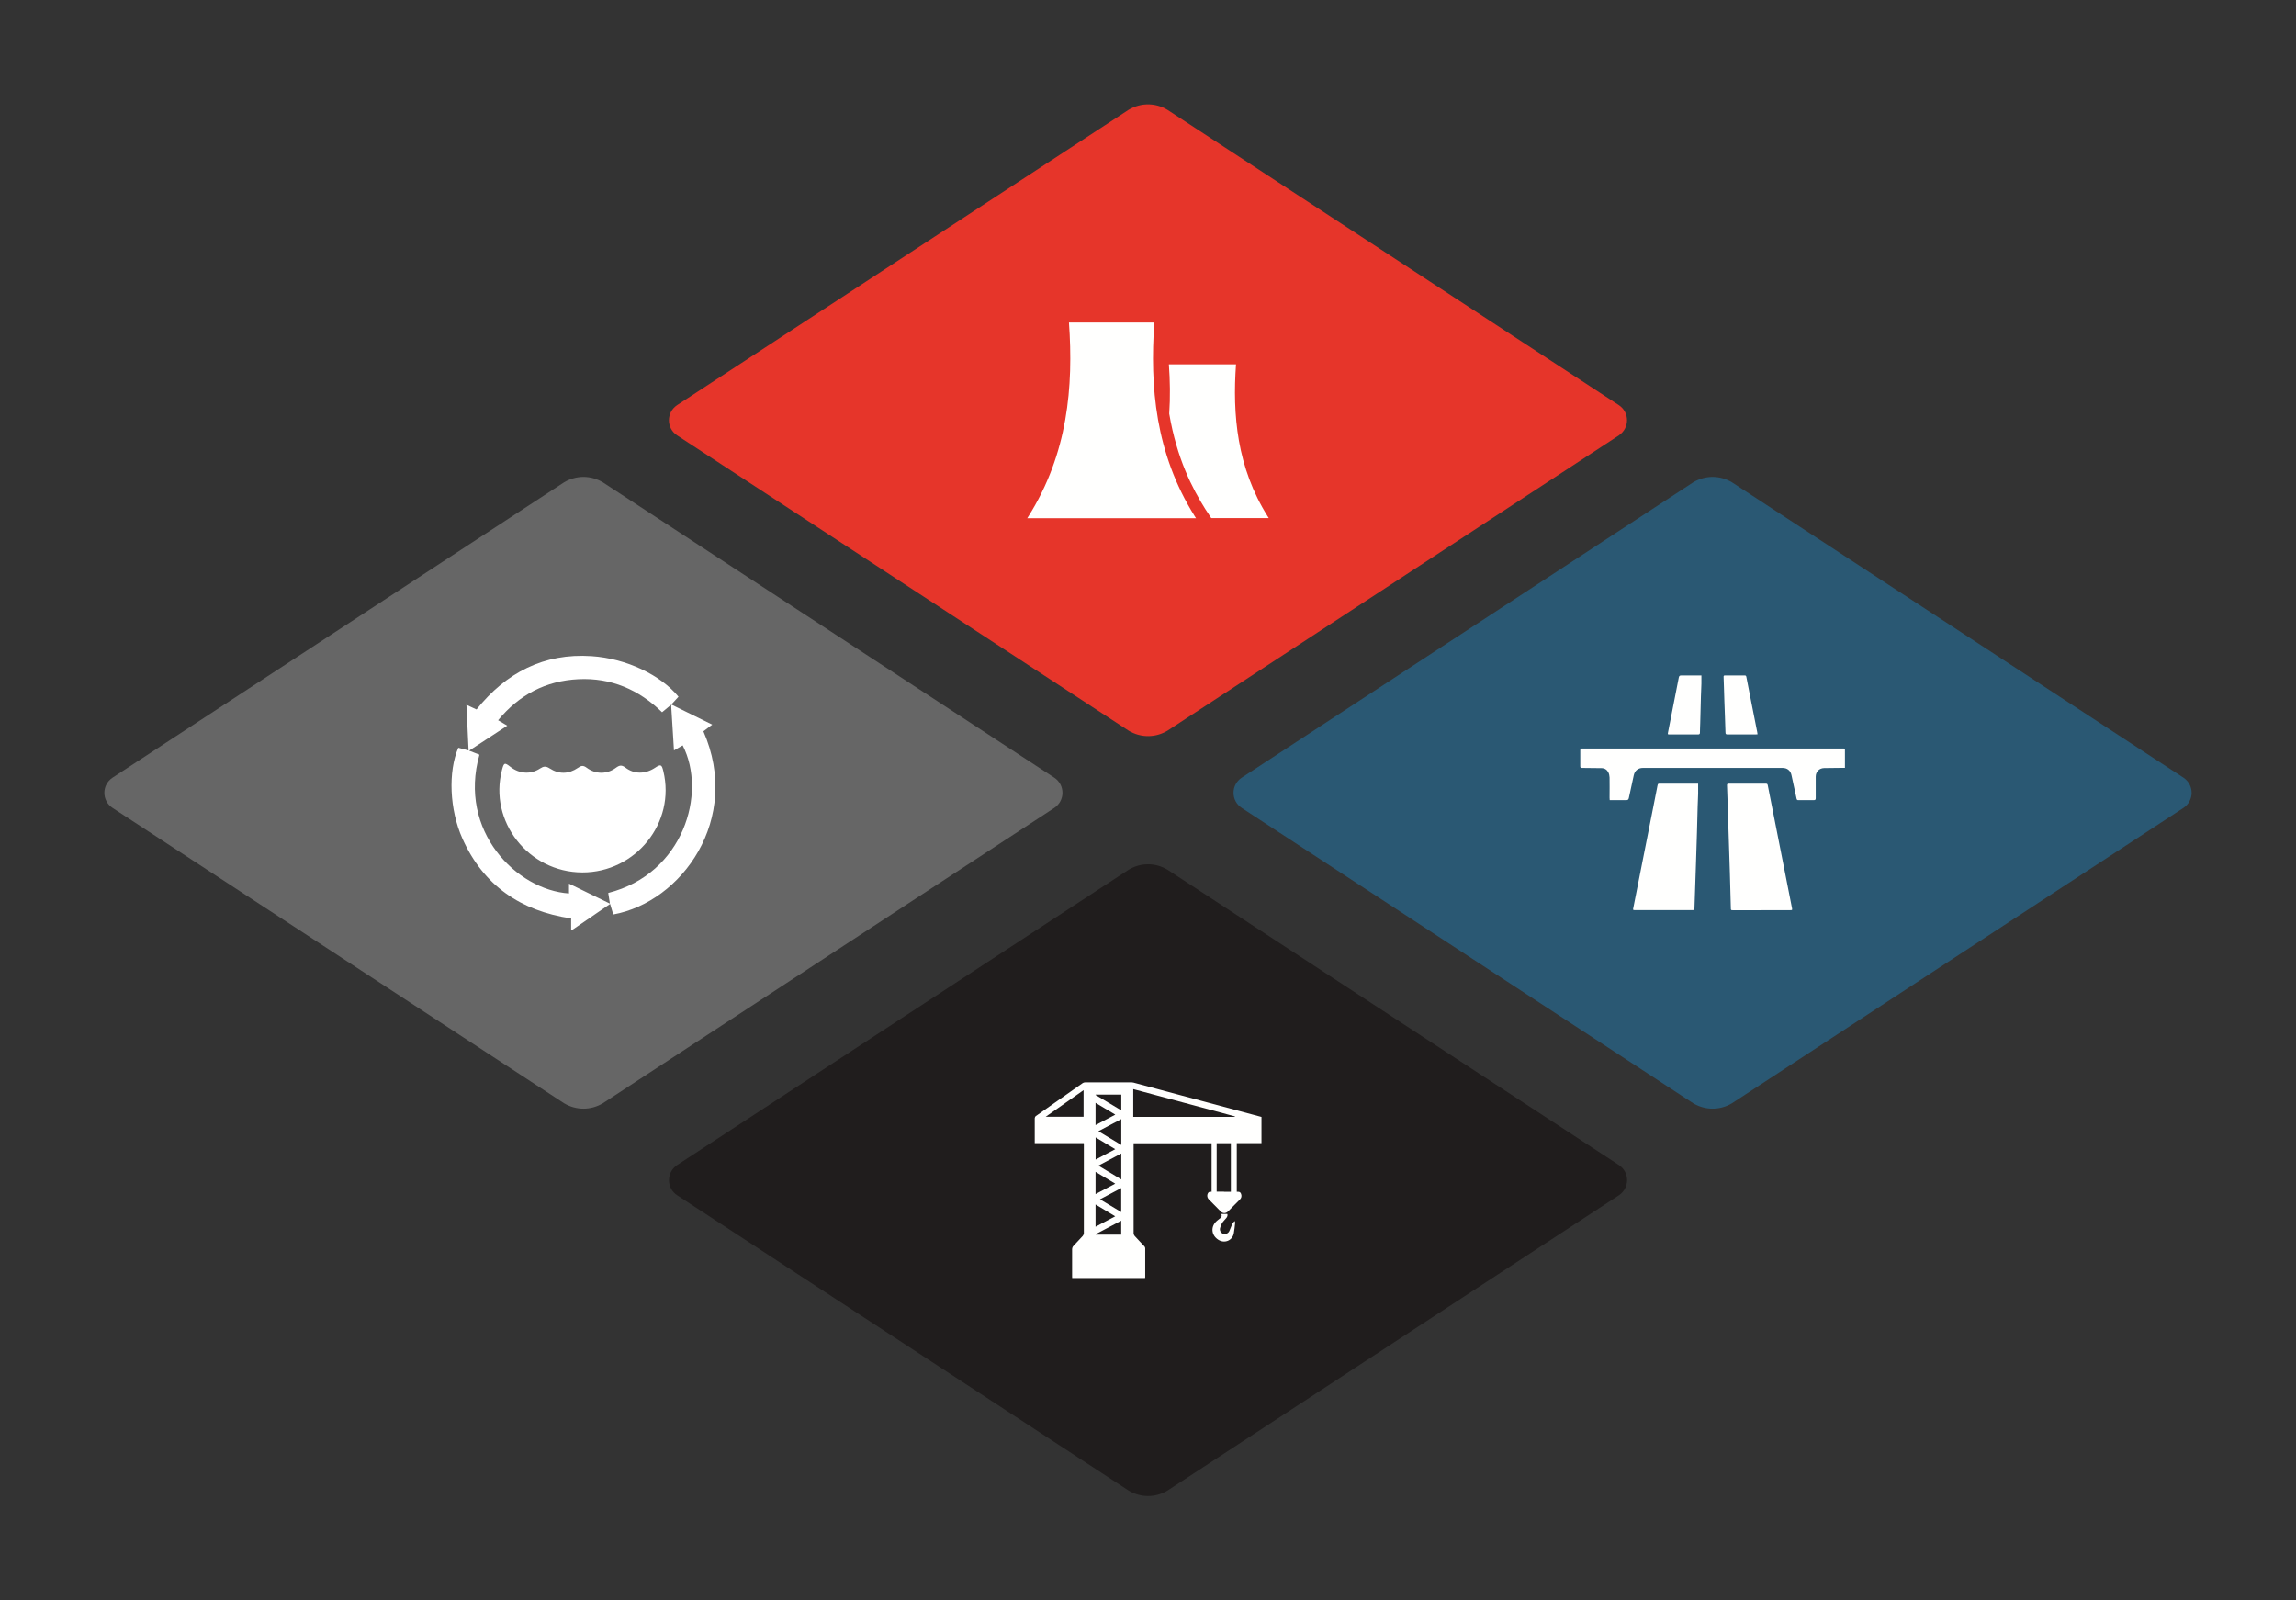
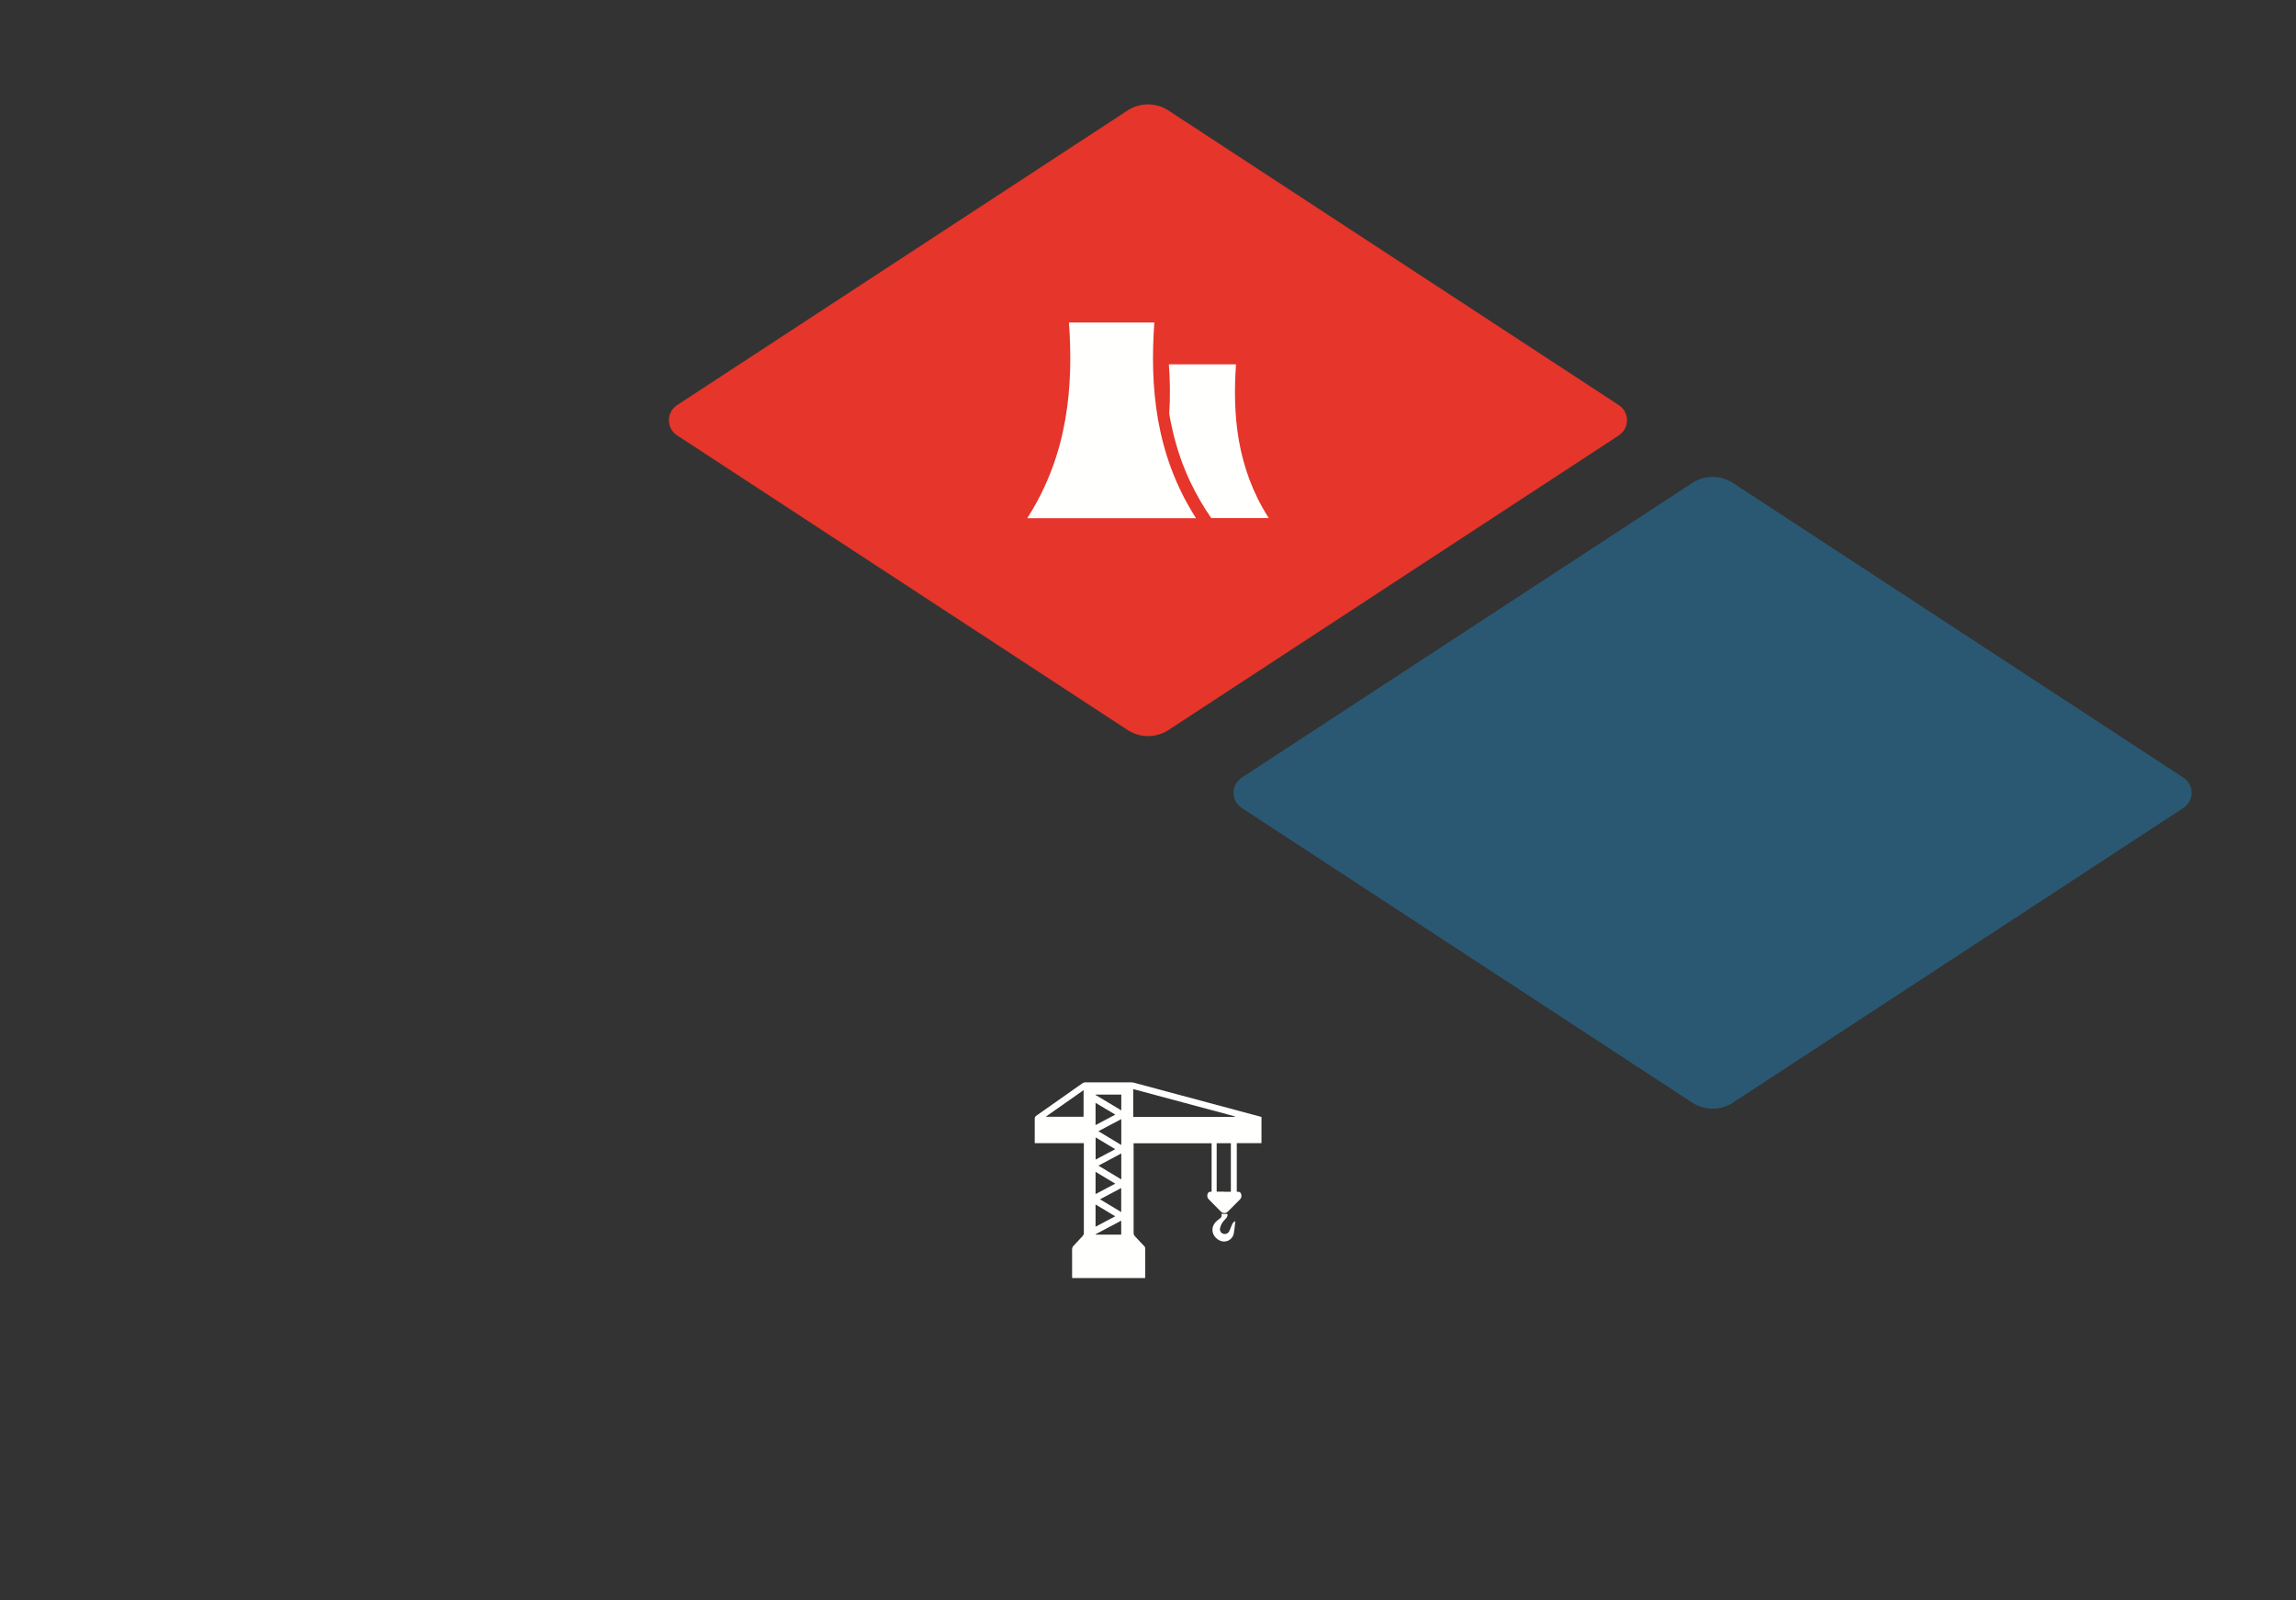
<svg xmlns="http://www.w3.org/2000/svg" id="Layer_1" viewBox="0 0 330 230">
  <rect x="0" y="0" width="330" height="230" fill="#333333" stroke="none" />
  <defs>
    <style>.cls-1{fill:#e6352a;}.cls-2{fill:#fffffe;}.cls-3{fill:#fff;}.cls-4{fill:#666;}.cls-5{fill:#201d1d;}.cls-6{fill:#2a5873;}</style>
  </defs>
-   <path class="cls-4" d="M151.53,116.11l-64.88,42.44c-1.74,1.04-3.84,1.04-5.58,0L16.18,116.11c-1.57-1.04-1.57-3.3,0-4.35l64.89-42.44c1.74-1.04,3.84-1.04,5.58,0l64.88,42.44c1.57,1.04,1.57,3.3,0,4.35Z" />
  <path class="cls-6" d="M313.82,116.11l-64.88,42.44c-1.74,1.04-3.84,1.04-5.58,0l-64.89-42.44c-1.57-1.04-1.57-3.3,0-4.35l64.89-42.44c1.74-1.04,3.84-1.04,5.58,0l64.88,42.44c1.57,1.04,1.57,3.3,0,4.35Z" />
  <path class="cls-1" d="M232.68,62.57l-64.88,42.44c-1.74,1.04-3.84,1.04-5.58,0L97.32,62.57c-1.57-1.04-1.57-3.3,0-4.35L162.21,15.78c1.74-1.04,3.84-1.04,5.58,0l64.88,42.44c1.57,1.04,1.57,3.3,0,4.35Z" />
-   <path class="cls-5" d="M232.68,171.78l-64.88,42.44c-1.74,1.04-3.84,1.04-5.58,0l-64.89-42.44c-1.57-1.04-1.57-3.3,0-4.35l64.89-42.44c1.74-1.04,3.84-1.04,5.58,0l64.88,42.44c1.57,1.04,1.57,3.3,0,4.35Z" />
  <path class="cls-2" d="M147.65,74.46c.05-.08,.1-.15,.15-.23,5.7-9.04,6.49-18.7,5.84-27.88,0,0,0,0,0,0h12.27c-.65,9.17,.14,18.81,5.81,27.84,.06,.09,.12,.19,.18,.28h-24.26Zm26.44,0l-.69-1.05c-.06-.09-.12-.18-.18-.27-1.86-2.97-4.07-7.23-5.17-13.69,.16-2.38,.12-4.76-.05-7.09,0,0,0,0,0,0h9.65c-.51,7.21,.11,14.79,4.57,21.88,.05,.07,.1,.15,.14,.22h-8.27Z" />
-   <path class="cls-3" d="M88.14,131.41c-.14-.45-.27-.9-.45-1.5-1.85,1.27-3.63,2.48-5.4,3.7h-.2v-1.62c-7.26-1.07-12.61-4.74-15.62-11.46-1.88-4.19-2.07-9.64-.6-13.07,.43,.11,.87,.23,1.48,.39-.1-2.19-.2-4.29-.31-6.56,.54,.25,.97,.44,1.45,.67,4.24-5.28,9.67-8.12,16.53-7.66,5.04,.33,9.98,2.74,12.5,5.83-.34,.37-.69,.74-1.03,1.12,1.93,.95,3.86,1.9,5.88,2.89-.47,.36-.88,.66-1.27,.96,5.53,12.64-3.13,24.53-12.95,26.32Zm8.73-23.56c-.14-2.28-.27-4.43-.41-6.57-.42,.35-.84,.7-1.3,1.08-3.35-3.26-7.34-4.98-12.03-4.75-4.69,.23-8.52,2.24-11.54,5.9,.5,.29,.85,.5,1.32,.78-1.88,1.23-3.64,2.39-5.48,3.59,.59,.23,1.04,.41,1.48,.58-3.11,10.97,5.36,19.45,12.87,19.94v-1.41c1.98,.96,3.86,1.88,5.88,2.87-.1-.65-.17-1.09-.24-1.53,10.83-2.76,14.22-14.36,10.7-21.21-.38,.22-.77,.45-1.26,.73Zm-13.18,17.53c-7.74-.02-13.47-7.34-11.54-14.73,.28-1.07,.38-1.1,1.23-.43,1.25,.98,2.9,1.11,4.23,.23,.51-.33,.84-.38,1.38-.03,1.34,.87,2.74,.84,4.06-.06,.47-.33,.76-.41,1.27-.03,1.3,.97,2.93,.96,4.22,0,.51-.37,.82-.42,1.36-.01,1.27,.97,2.86,.93,4.23,.03,.84-.56,.98-.5,1.21,.47,1.8,7.4-3.96,14.58-11.66,14.56Z" />
-   <path class="cls-2" d="M231.37,114.99c.09,0,.17,0,.24,0,.71,0,1.41,0,2.12,0,.24,0,.33-.07,.38-.3,.23-1.1,.47-2.19,.71-3.28,.15-.67,.63-1.05,1.32-1.05,6.58,0,13.16,0,19.74,0,.11,0,.21,0,.32,0,.66,0,1.14,.37,1.28,1.01,.26,1.14,.5,2.27,.74,3.41,.04,.17,.11,.22,.27,.21,.73,0,1.46-.01,2.19,0,.23,0,.29-.06,.29-.29-.01-1.03,0-2.05,0-3.08,0-.71,.5-1.22,1.21-1.24,.9-.02,1.8-.02,2.7-.03,.09,0,.18,0,.29,0,0-.12,0-.22,0-.31,0-.7,0-1.41,0-2.11,0-.36,.02-.36-.34-.36-11.33,0-22.67,0-34,0-1.14,0-2.28,0-3.42,0-.21,0-.29,.04-.28,.27,.01,.76,.01,1.51,0,2.27,0,.2,.06,.25,.25,.25,.93,0,1.86,.02,2.79,.03,.46,0,.8,.23,1,.62,.11,.22,.16,.48,.17,.73,.02,.97,0,1.93,0,2.9,0,.11,.01,.22,.02,.35Zm21.81,15.81c1.37,0,2.75,0,4.12,0,.31,0,.31-.01,.26-.3-.18-.93-.37-1.86-.55-2.79-.47-2.4-.94-4.8-1.42-7.2-.5-2.55-1.01-5.09-1.51-7.64-.03-.18-.09-.25-.29-.25-1.77,0-3.54,0-5.32,0-.2,0-.26,.06-.25,.26,.04,.84,.06,1.67,.09,2.51,.03,.97,.06,1.94,.09,2.92,.04,1.43,.09,2.86,.14,4.29,.03,.93,.06,1.85,.09,2.78,.05,1.7,.09,3.4,.14,5.09,0,.34,0,.34,.34,.34,1.36,0,2.72,0,4.08,0Zm-9.12-18.18h-.28c-1.73,0-3.46,0-5.18,0-.32,0-.31,0-.38,.32-.2,1.02-.4,2.04-.6,3.05-.45,2.25-.89,4.51-1.34,6.76-.38,1.94-.77,3.88-1.15,5.82-.13,.67-.26,1.35-.4,2.02-.03,.14,0,.2,.15,.2,.08,0,.15,0,.23,0,2.47,0,4.94,0,7.41,0,.27,0,.54,0,.81,0,.14,0,.2-.04,.21-.19,.04-1.28,.08-2.56,.13-3.84,.03-.89,.06-1.78,.09-2.67,.05-1.47,.1-2.93,.14-4.4,.04-1.26,.06-2.53,.1-3.79,.02-.61,.06-1.23,.07-1.84,.01-.47,0-.94,0-1.45Zm.49-15.55c-.11,0-.19,0-.27,0-.88,0-1.76,.01-2.63,0-.24,0-.32,.09-.36,.3-.51,2.64-1.03,5.27-1.55,7.9-.05,.27-.05,.28,.23,.28,1.36,0,2.72,0,4.08,0,.21,0,.28-.07,.28-.27,0-.45,.03-.9,.04-1.35,.03-1.28,.06-2.56,.1-3.84,.02-.61,.05-1.23,.07-1.84,.01-.39,0-.77,0-1.19Zm8.06,8.46c-.02-.13-.03-.23-.05-.33-.28-1.4-.55-2.8-.83-4.19-.24-1.24-.49-2.49-.73-3.73-.03-.13-.07-.21-.23-.21-.95,0-1.89,0-2.84,0-.16,0-.21,.06-.2,.21,.02,.5,.03,1,.05,1.5,.02,.64,.03,1.29,.06,1.93,.05,1.52,.12,3.03,.16,4.55,0,.23,.07,.29,.29,.29,1.35,0,2.7,0,4.05,0,.08,0,.16-.01,.26-.02Z" />
  <path class="cls-2" d="M181.31,164.28v-3.76c-.09-.03-.18-.05-.26-.07-5.96-1.6-11.93-3.2-17.89-4.8-.16-.04-.33-.1-.49-.1-2.24,0-4.47,0-6.71,0-.12,0-.25,.04-.34,.1-2.26,1.58-4.51,3.16-6.75,4.75-.08,.06-.15,.2-.15,.3-.01,.6,0,1.2,0,1.79,0,.59,0,1.17,0,1.8h7.05c0,.11,.01,.19,.01,.27,0,4.22,0,8.44,0,12.66,0,.13-.07,.3-.16,.4-.45,.5-.92,.97-1.37,1.47-.09,.1-.15,.26-.16,.4-.01,1.3,0,2.61,0,3.91,0,.09,0,.17,.01,.27h10.48c0-.06,.02-.1,.02-.14,0-1.38,0-2.77,0-4.15,0-.09-.06-.2-.12-.27-.46-.49-.93-.97-1.38-1.47-.1-.11-.17-.28-.17-.42,0-4.31,0-8.61,0-12.92h11.21v6.97c-.06,0-.12,0-.18,0-.09,0-.2,.03-.26,.09-.25,.28-.24,.72,.03,1,.57,.59,1.15,1.17,1.73,1.75,.3,.3,.72,.3,1.03,0,.58-.57,1.14-1.15,1.72-1.73,.22-.22,.27-.48,.18-.76-.07-.23-.19-.36-.48-.35-.05,0-.1,0-.15,0v-6.98h3.59Zm-25.57-3.79h-5.44c1.84-1.29,3.62-2.54,5.44-3.82v3.82Zm4.56,4.66c-.96,.51-1.88,.99-2.83,1.5v-3.19c.95,.57,1.86,1.12,2.83,1.7Zm-2.43-2.58c1.12-.59,2.19-1.16,3.29-1.74v3.72c-1.1-.66-2.18-1.31-3.29-1.98Zm3.29,3.21v3.72c-1.1-.66-2.17-1.3-3.29-1.98,1.11-.59,2.18-1.16,3.29-1.75Zm-3.68-8.47h3.68v2.27c-1.25-.75-2.48-1.49-3.7-2.22,0-.02,.01-.04,.02-.06Zm-.02,1.18c.95,.57,1.87,1.12,2.84,1.7-.96,.51-1.88,.99-2.84,1.5v-3.2Zm0,9.92c.95,.57,1.87,1.12,2.83,1.7-.96,.51-1.88,.99-2.83,1.5v-3.19Zm3.69,2.33v3.45c-1.02-.62-2.02-1.21-3.05-1.83,1.03-.55,2.03-1.07,3.05-1.62Zm-3.69,2.36c.95,.57,1.87,1.12,2.83,1.7-.96,.51-1.87,.99-2.83,1.5v-3.19Zm3.69,4.33h-3.66s-.02-.03-.03-.05c1.22-.64,2.43-1.29,3.69-1.95v2Zm1.73-16.92c0-1.22,0-2.45,0-3.67v-.32c4.9,1.31,9.76,2.62,14.61,3.92,0,.02,0,.05-.01,.07h-14.6Zm13.04,10.75h0c-.35,0-.7,0-1.05,0v-6.96h2.04v6.97c-.33,0-.66,0-.99,0Zm1.54,4.22c.04,.14,.07,.18,.07,.22-.06,.52-.1,1.05-.2,1.56-.21,1.04-1.34,1.49-2.24,.9-1.03-.67-1.11-1.94-.16-2.73,.1-.09,.2-.17,.31-.25,.27-.18,.46-.39,.28-.72h.88c.07,.19,.01,.4-.15,.59-.2,.24-.43,.46-.6,.72-.14,.23-.25,.5-.3,.76-.07,.37,.16,.7,.49,.79,.33,.09,.69-.06,.85-.4,.15-.32,.26-.67,.41-.99,.07-.15,.21-.27,.36-.46Z" />
</svg>